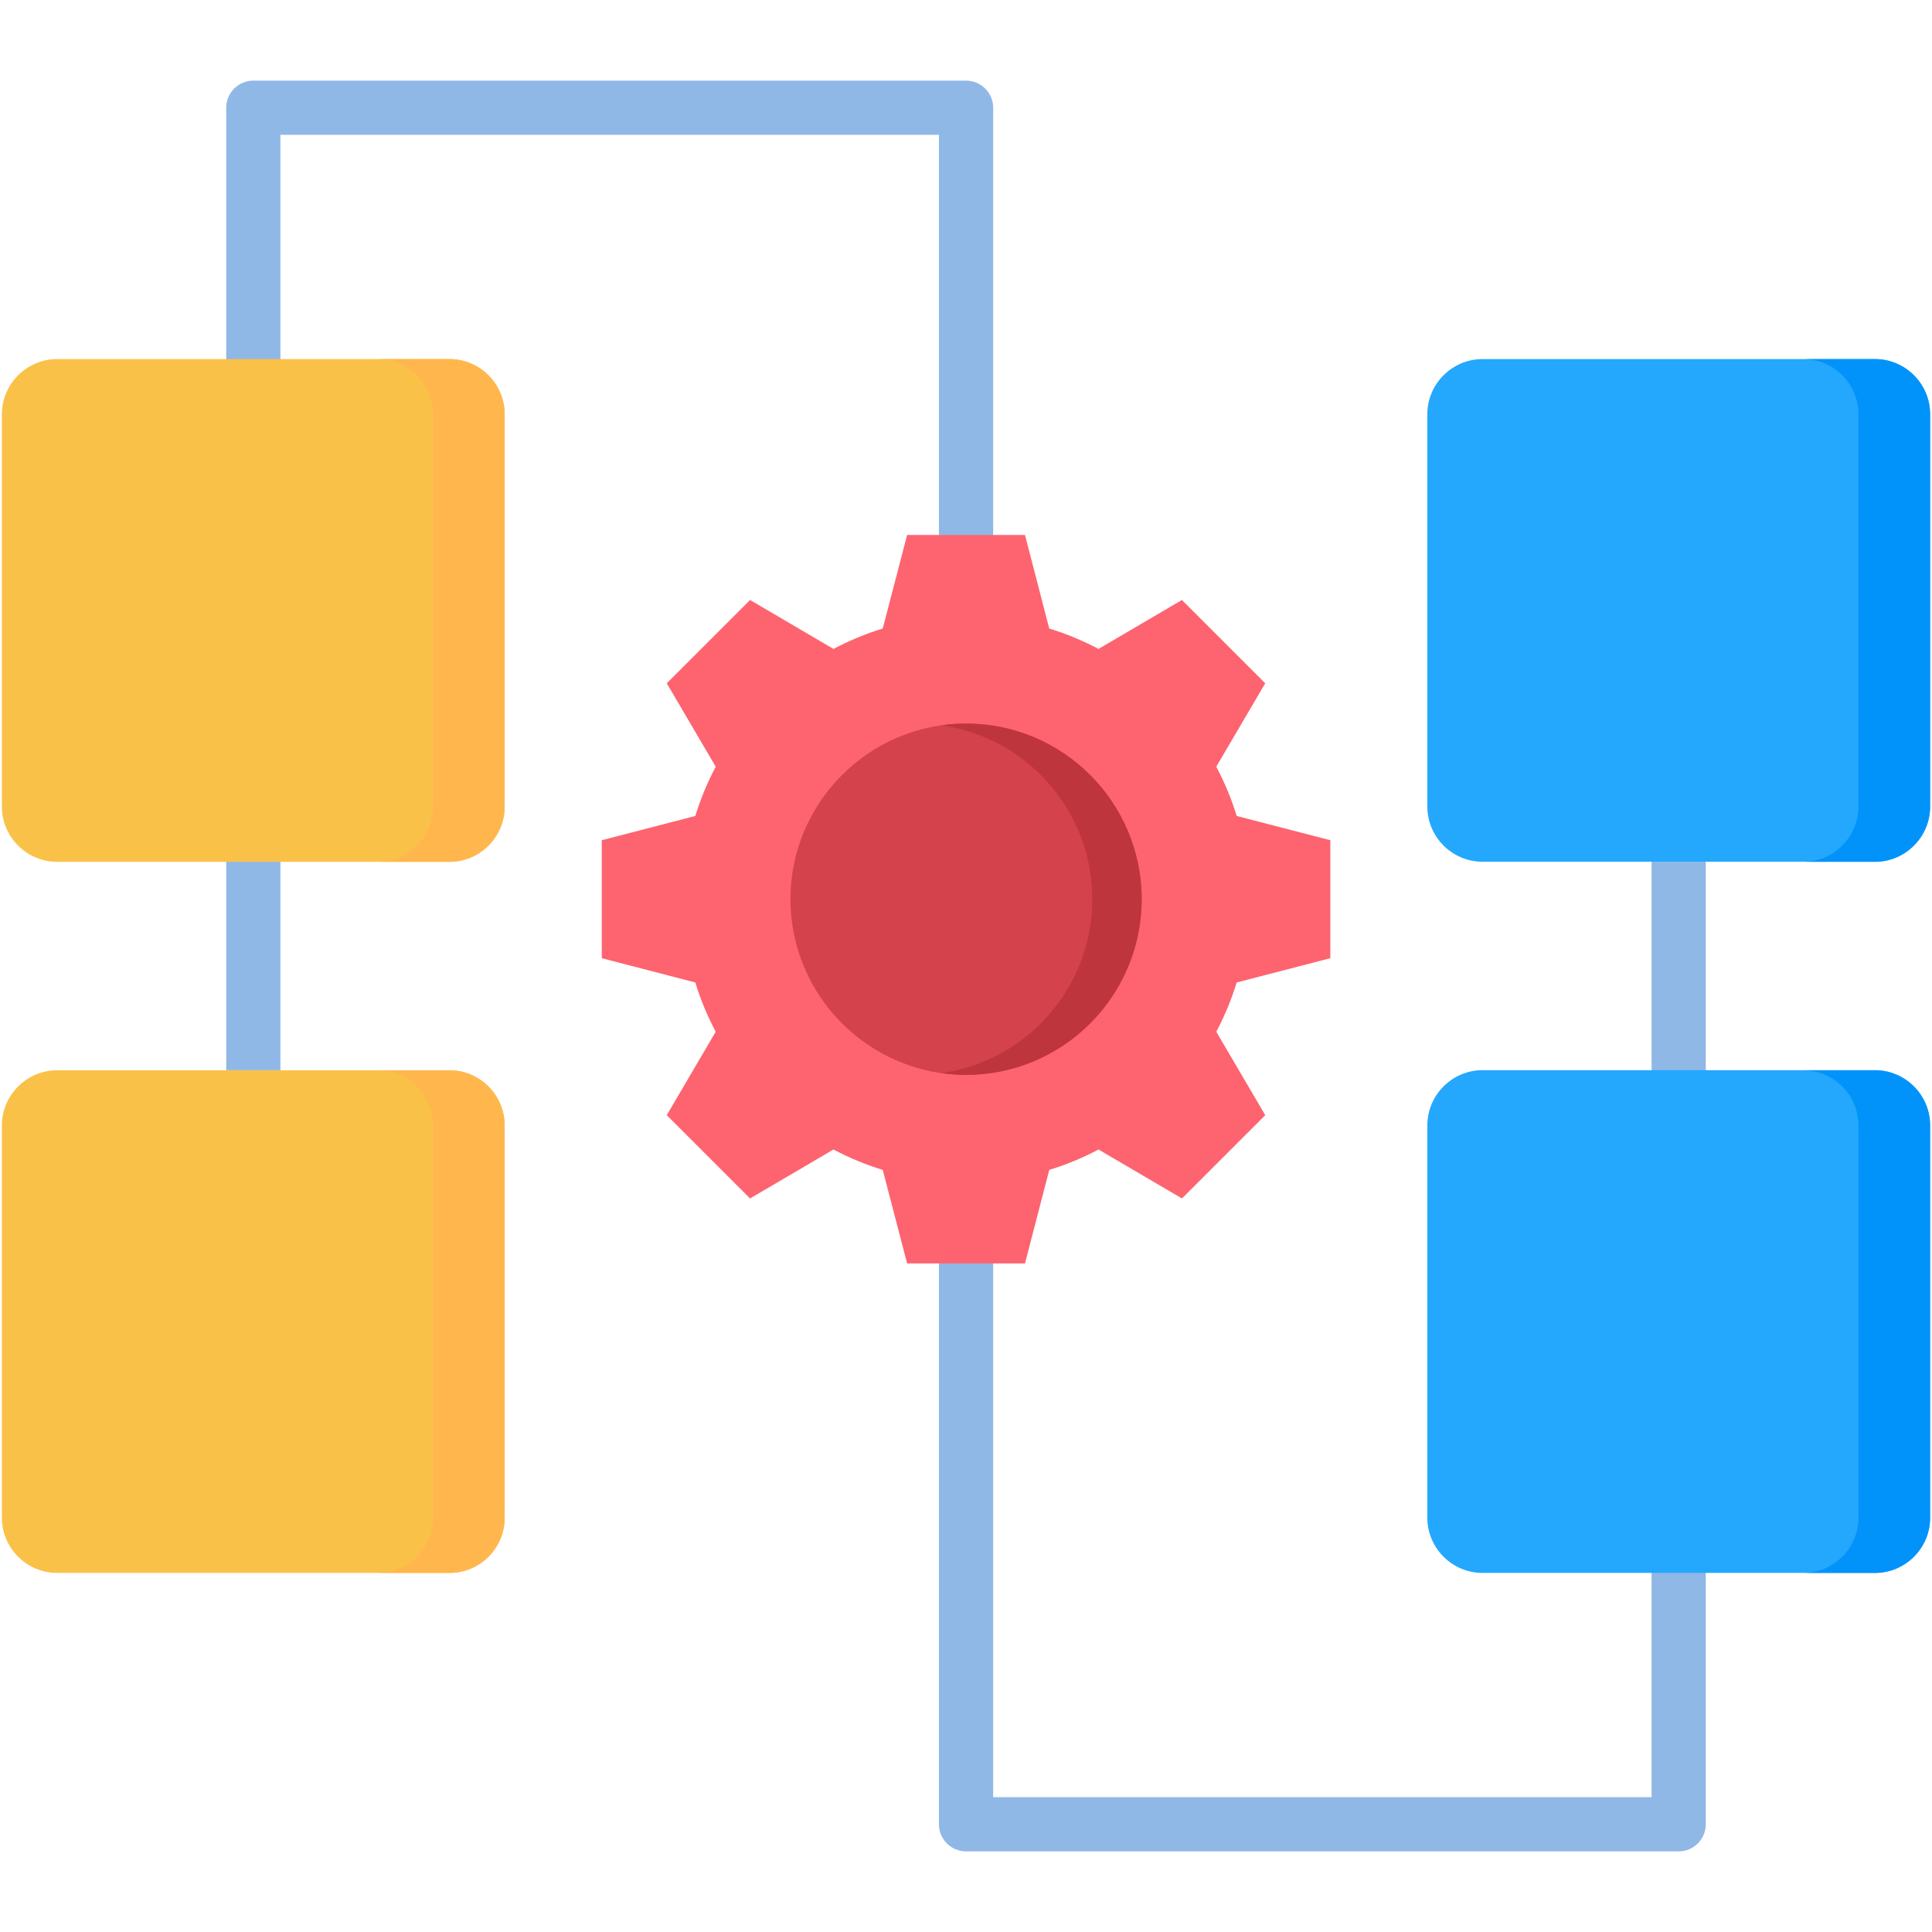
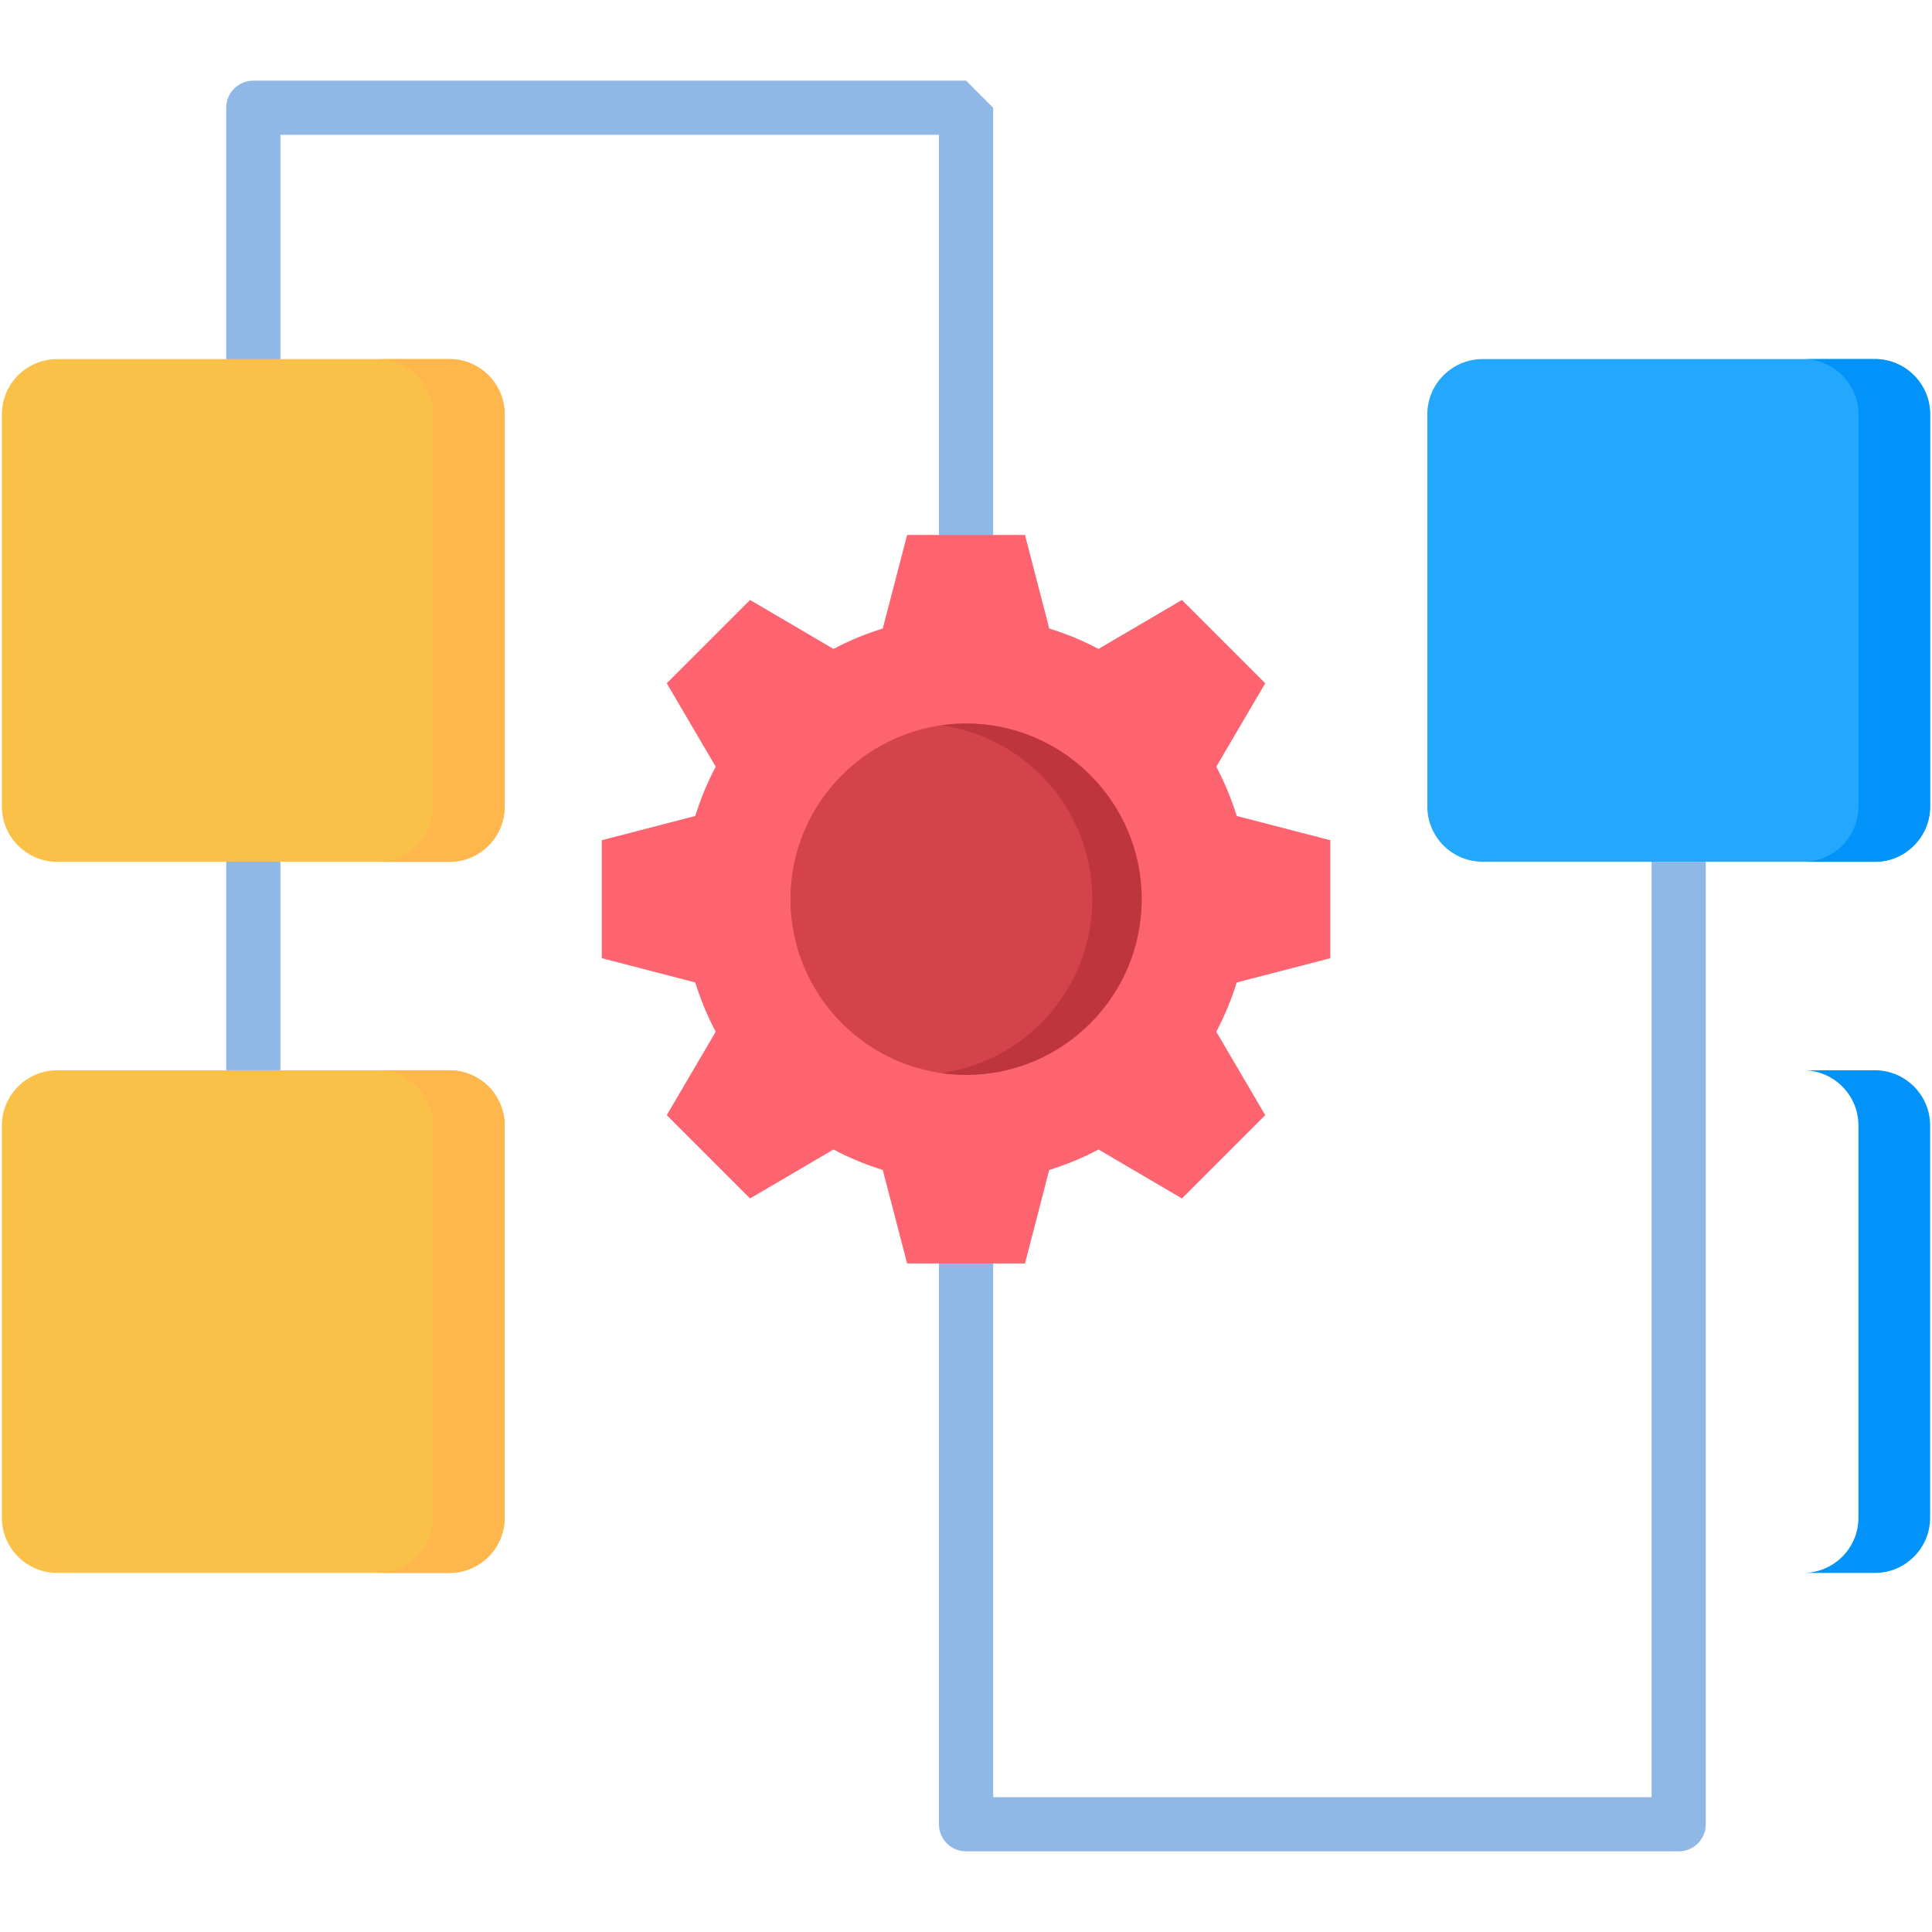
<svg xmlns="http://www.w3.org/2000/svg" id="Layer_1" enable-background="new 0 0 512 512" viewBox="0 0 512 512">
  <g>
-     <path d="m263.198 28.553v167.327h-14.368v-160.143h-174.512v247.894h-14.368v-255.078c0-3.968 3.216-7.184 7.184-7.184h188.88c3.968-.001 7.184 3.216 7.184 7.184z" fill="#90b8e7" />
+     <path d="m263.198 28.553v167.327h-14.368v-160.143h-174.512v247.894h-14.368v-255.078c0-3.968 3.216-7.184 7.184-7.184h188.88z" fill="#90b8e7" />
    <path d="m452.05 228.369v255.079c0 3.968-3.216 7.184-7.184 7.184h-188.852c-3.967 0-7.184-3.216-7.184-7.184v-287.568h14.368v280.382h174.483v-247.893z" fill="#90b8e7" />
    <g>
      <path clip-rule="evenodd" d="m15.13 95.158h103.98c8.057 0 14.63 6.573 14.63 14.63v103.98c0 8.028-6.573 14.63-14.63 14.63h-103.98c-8.028 0-14.63-6.602-14.63-14.63v-103.98c0-8.057 6.602-14.63 14.63-14.63z" fill="#fac149" fill-rule="evenodd" />
    </g>
    <g>
      <path clip-rule="evenodd" d="m15.13 283.631h103.98c8.057 0 14.63 6.573 14.63 14.63v103.98c0 8.028-6.573 14.601-14.63 14.601h-103.98c-8.028 0-14.63-6.573-14.63-14.601v-103.98c0-8.057 6.602-14.63 14.63-14.63z" fill="#fac149" fill-rule="evenodd" />
    </g>
    <g>
-       <path clip-rule="evenodd" d="m496.87 416.842h-103.98c-8.056 0-14.63-6.573-14.63-14.63v-103.98c0-8.028 6.573-14.63 14.63-14.63h103.98c8.057 0 14.63 6.602 14.63 14.63v103.98c0 8.056-6.573 14.63-14.63 14.63z" fill="#23a8fe" fill-rule="evenodd" />
-     </g>
+       </g>
    <g>
      <path clip-rule="evenodd" d="m496.87 228.369h-103.98c-8.056 0-14.63-6.573-14.63-14.601v-104.009c0-8.028 6.573-14.601 14.63-14.601h103.98c8.057 0 14.63 6.573 14.63 14.601v104.009c0 8.027-6.573 14.601-14.63 14.601z" fill="#23a8fe" fill-rule="evenodd" />
    </g>
    <g>
      <path clip-rule="evenodd" d="m278.061 166.562c4.566 1.396 8.929 3.229 13.059 5.41l22.105-12.972 22.076 22.076-12.972 22.105c2.181 4.13 4.014 8.493 5.41 13.059l24.81 6.428v31.267l-24.81 6.428c-1.396 4.537-3.228 8.929-5.41 13.059l12.972 22.105-22.076 22.076-22.105-12.972c-4.13 2.181-8.493 4.014-13.059 5.41l-6.428 24.781h-31.238l-6.457-24.781c-4.537-1.396-8.929-3.228-13.059-5.41l-22.105 12.972-22.076-22.076 12.972-22.105c-2.181-4.13-4.014-8.493-5.41-13.059l-24.781-6.428v-31.267l24.781-6.428c1.396-4.537 3.229-8.929 5.41-13.059l-12.972-22.105 22.077-22.076 22.105 12.972c4.13-2.181 8.522-4.014 13.059-5.41l6.457-24.781h31.238z" fill="#fd646f" fill-rule="evenodd" />
    </g>
    <g>
      <path clip-rule="evenodd" d="m256.014 284.852c25.624 0 46.537-20.912 46.537-46.566 0-25.624-20.912-46.537-46.537-46.537-25.653 0-46.536 20.912-46.536 46.537 0 25.654 20.883 46.566 46.536 46.566z" fill="#d4424c" fill-rule="evenodd" />
    </g>
    <g>
      <path clip-rule="evenodd" d="m256.014 193.641c19.313 5.643 33.448 23.501 33.448 44.646 0 21.174-14.135 39.033-33.448 44.675-2.123.64-4.304 1.105-6.544 1.425 2.123.291 4.305.465 6.544.465 25.682 0 46.537-20.854 46.537-46.566 0-25.682-20.854-46.537-46.537-46.537-2.24 0-4.421.175-6.544.465 2.24.322 4.421.787 6.544 1.427z" fill="#bf353e" fill-rule="evenodd" />
    </g>
    <g>
      <path clip-rule="evenodd" d="m114.747 298.261v103.98c0 8.028-6.573 14.601-14.601 14.601h18.963c8.057 0 14.63-6.573 14.63-14.601v-103.98c0-8.057-6.573-14.63-14.63-14.63h-18.963c8.028 0 14.601 6.573 14.601 14.63z" fill="#ffb74d" fill-rule="evenodd" />
    </g>
    <g>
      <path clip-rule="evenodd" d="m119.11 228.398c8.057 0 14.63-6.602 14.63-14.63v-103.98c0-8.057-6.573-14.63-14.63-14.63h-18.963c8.027 0 14.601 6.573 14.601 14.63v103.98c0 8.028-6.573 14.63-14.601 14.63z" fill="#ffb74d" fill-rule="evenodd" />
    </g>
    <g>
      <path clip-rule="evenodd" d="m492.507 298.261v103.98c0 8.028-6.573 14.601-14.63 14.601h18.993c8.057 0 14.63-6.573 14.63-14.601v-103.98c0-8.057-6.573-14.63-14.63-14.63h-18.993c8.057 0 14.63 6.573 14.63 14.63z" fill="#0193fa" fill-rule="evenodd" />
    </g>
    <g>
      <path clip-rule="evenodd" d="m496.87 228.398c8.057 0 14.63-6.602 14.63-14.63v-103.98c0-8.057-6.573-14.63-14.63-14.63h-18.993c8.057 0 14.63 6.573 14.63 14.63v103.98c0 8.028-6.573 14.63-14.63 14.63z" fill="#0193fa" fill-rule="evenodd" />
    </g>
  </g>
</svg>